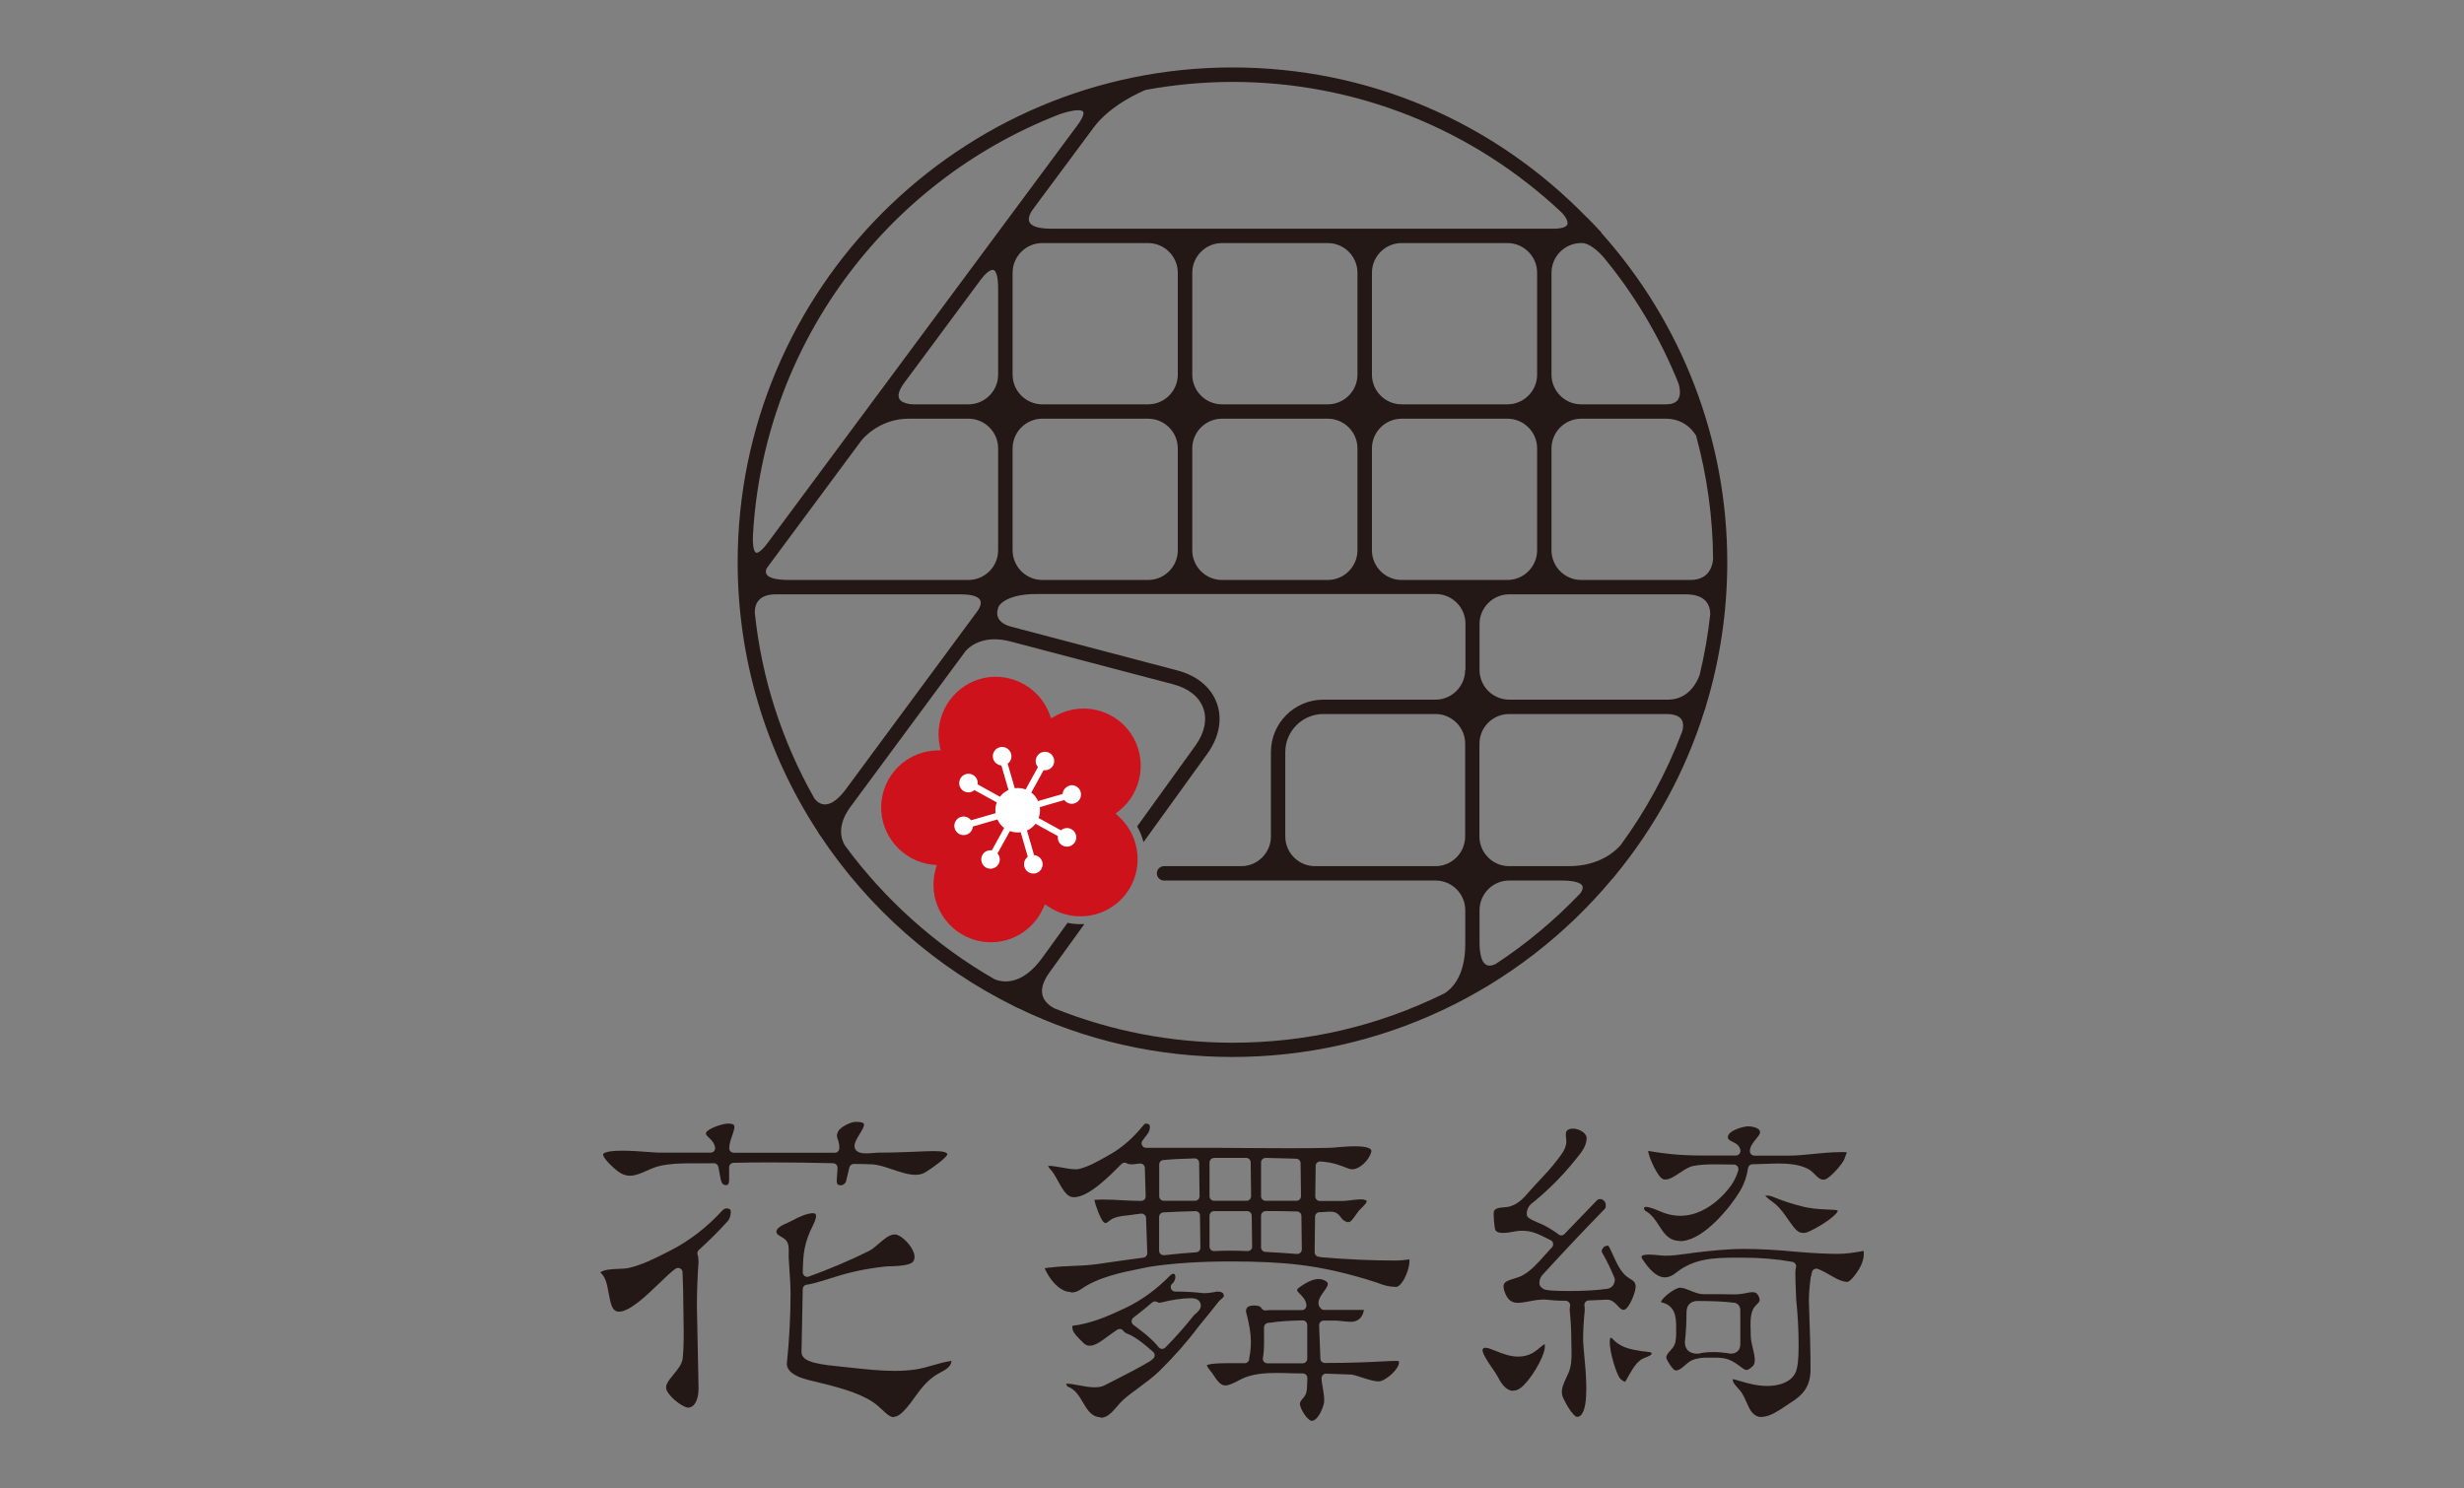
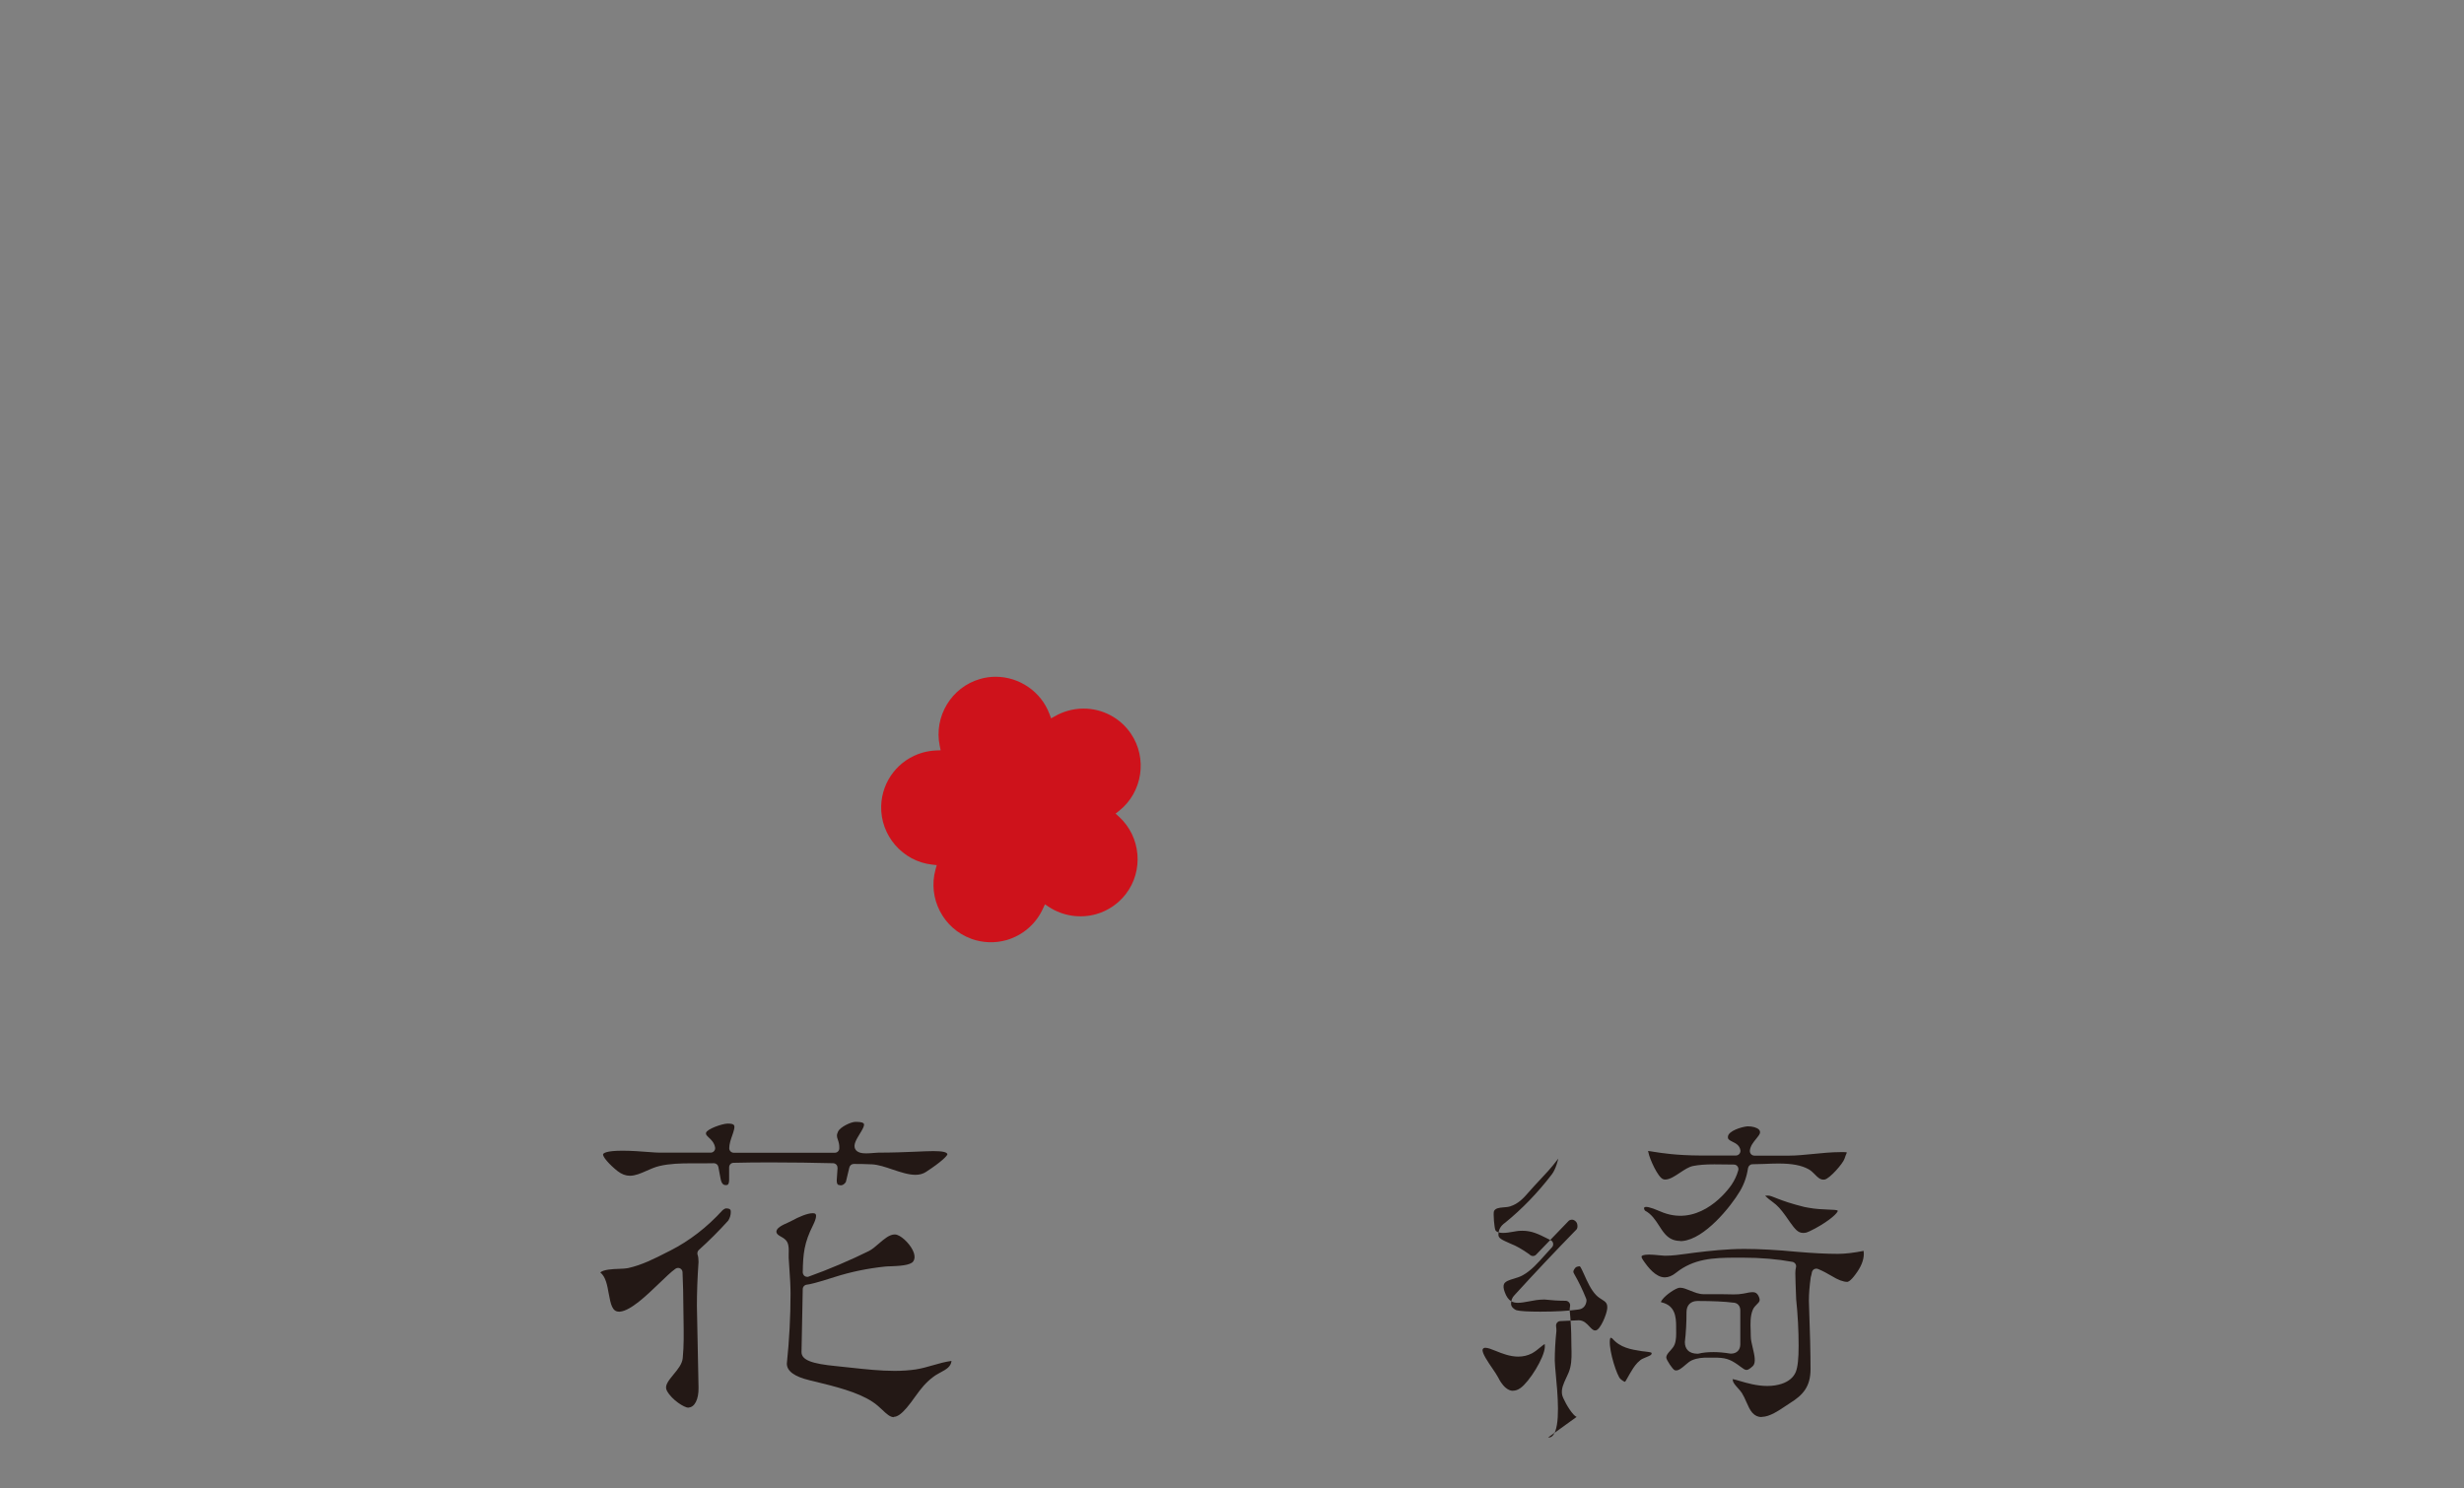
<svg xmlns="http://www.w3.org/2000/svg" id="_レイヤー_2" viewBox="0 0 240 145">
  <rect x="0" y="0" width="240" height="145" fill="#808080" stroke="none" />
  <defs>
    <style>.cls-1{fill:none;}.cls-2{fill:#fff;}.cls-3{fill:#ce121b;}.cls-4{fill:#231815;}</style>
  </defs>
  <g id="design">
    <g>
      <g>
        <g>
          <path class="cls-4" d="M87.07,138.06c-.37,0-.71-.31-1.13-.71-.27-.26-.59-.55-.96-.79-1.45-.96-3.69-1.5-5.48-1.94l-.66-.16c-1.46-.35-2.2-.89-2.2-1.62,.24-2.29,.36-4.6,.36-6.83,0-.75-.05-1.5-.1-2.22-.03-.41-.06-.82-.08-1.24,0-.13,0-.27,0-.42,.01-.38,.03-.78-.14-1.12-.13-.26-.38-.41-.6-.53-.26-.15-.42-.25-.45-.43-.08-.41,.61-.72,1.11-.94,.16-.07,.3-.14,.41-.2,.63-.35,1.49-.72,2-.72,.16,0,.26,.03,.3,.1,.05,.07,.11,.33-.26,1.07-.86,1.71-.97,2.76-1,4.58,0,.14,.07,.28,.18,.37,.07,.05,.16,.08,.26,.08,.05,0,.1,0,.15-.03,1.84-.65,4.18-1.65,5.84-2.48,.32-.16,.64-.43,.97-.72,.51-.44,1.04-.9,1.55-.9,.09,0,.18,.01,.27,.05,.54,.19,1.37,1.02,1.61,1.77,.1,.33,.08,.6-.07,.81-.29,.4-1.46,.44-2.17,.47-.23,0-.44,.02-.59,.03-1.7,.18-3.34,.52-4.87,1.01-1.83,.59-2.49,.73-2.72,.75-.23,.02-.41,.21-.41,.43-.03,1.83-.07,3.9-.12,6.14,0,.76,.96,1.14,3.41,1.37,.46,.04,.93,.09,1.41,.15,1.4,.15,2.84,.31,4.25,.31,.76,0,1.43-.05,2.05-.14,.58-.09,1.14-.25,1.69-.41,.59-.17,1.19-.34,1.8-.42-.06,.57-.51,.82-1.07,1.12-.23,.13-.48,.26-.7,.43-.75,.56-1.22,1.17-1.71,1.85l-.09,.12c-.24,.34-.49,.69-.79,1.04-.51,.6-.92,.89-1.27,.89Zm-20.01-.92c-.4,0-1.62-.76-2.1-1.65-.25-.46,.08-.91,.65-1.6,.41-.49,.83-1,.89-1.58,.12-1.2,.1-2.45,.08-3.66,0-.48-.02-.96-.02-1.44,0-.99-.03-2.09-.08-3.27,0-.16-.1-.31-.25-.38-.06-.03-.13-.04-.19-.04-.09,0-.18,.03-.26,.09-.43,.31-.96,.82-1.57,1.41-1.24,1.19-2.78,2.67-3.83,2.76-.03,0-.06,0-.09,0h0c-.64,0-.8-.67-1-1.77-.14-.8-.29-1.63-.82-2.05,.33-.29,1.21-.33,1.82-.35,.35-.01,.66-.03,.87-.07,1.37-.3,2.62-.94,3.83-1.56l.34-.17c1.82-.93,3.53-2.24,5.05-3.91,.21-.17,.32-.18,.32-.18,.48,0,.48,.18,.48,.36,0,.28-.08,.56-.24,.82-.89,.99-1.86,1.96-2.87,2.87-.13,.12-.18,.31-.12,.48,.06,.16,.09,.4,.09,.69-.11,1.55-.16,2.99-.16,4.26,0,0,.16,7.97,.16,8,.02,1.11-.38,1.91-.98,1.92h0Zm14.76-21.69c-.16,0-.32,0-.32-.48l.08-1.17c0-.12-.03-.24-.11-.33-.08-.09-.19-.14-.31-.15-1.93-.05-3.99-.08-6.12-.08-1.27,0-2.47,.01-3.59,.04-.24,0-.43,.2-.43,.44v1.25c-.02,.48-.18,.48-.32,.48s-.42,0-.53-.71l-.2-1.06c-.04-.21-.22-.36-.44-.36-.27,0-.54,.01-.82,.01-.22,0-1.14,0-1.38,0-1.03,0-2.12,.03-3.09,.26-.44,.1-.86,.29-1.27,.47-.56,.25-1.09,.48-1.62,.48-.41,0-.8-.15-1.18-.44-.83-.65-1.52-1.46-1.42-1.67,.04-.08,.28-.33,1.88-.33,.86,0,1.81,.07,2.57,.13,.48,.04,.86,.06,1.09,.06h4.93c.13,0,.26-.06,.34-.16,.08-.1,.12-.23,.09-.36-.09-.46-.37-.73-.6-.94-.23-.22-.32-.31-.28-.47,.08-.37,1.55-.88,2.07-.9h.09c.3,0,.49,.05,.56,.15,.12,.17-.03,.6-.17,1.01-.14,.39-.29,.83-.29,1.24,0,.24,.2,.44,.44,.44h9.84c.24,0,.43-.18,.44-.42,.02-.38-.07-.64-.14-.85-.1-.28-.15-.45,.03-.82,.21-.41,1.21-.91,1.68-.92h.08c.57,0,.71,.12,.74,.18,.1,.18-.19,.66-.41,1.01-.32,.53-.63,1.03-.44,1.44,.19,.39,.7,.44,1.07,.44,.25,0,.51-.02,.74-.04,.17-.02,.33-.03,.45-.03,1.4,0,2.61-.05,3.59-.09,.69-.03,1.29-.06,1.77-.06,.9,0,1.34,.1,1.37,.31-.02,.15-.58,.74-2.09,1.72-.29,.19-.63,.28-1.03,.28-.69,0-1.47-.27-2.23-.52-.7-.24-1.36-.46-1.97-.5-.61-.03-1.22-.04-1.8-.04-.2,0-.38,.14-.43,.34l-.34,1.42c-.15,.23-.33,.33-.55,.33Z" />
-           <path class="cls-4" d="M127.78,138.43c-.43-.05-1.1-1.11-1.16-1.59-.03-.23,.07-.36,.26-.58,.11-.13,.24-.28,.32-.48,.11-.27,.12-.74,.13-1.16,0-.14,0-.26,.01-.35,0-.12-.03-.24-.12-.33-.08-.09-.2-.14-.32-.14-.36,0-.74-.01-1.14-.02-.44-.01-.9-.03-1.35-.03-1.1,0-2.5,.07-3.56,.63-.68,.36-1.15,.59-1.5,.59-.39,0-.7-.29-1.25-1.15-.04-.07-.11-.16-.19-.25-.1-.13-.38-.48-.35-.58,.03-.02,.3-.19,2.06-.19,.18,0,.66,0,.66,0h.96c.24,0,.44-.2,.44-.44v-.07c.11-.53,.16-1.07,.16-1.61,0-.74-.16-1.72-.48-2.91,0-.3,.09-.59,.8-.59,.26,0,.59,.04,.69,.24,.08,.15,.23,.24,.39,.24,.01,0,.06,0,.07,0,.14-.02,.28-.03,.41-.03h3.09c.12,0,.24-.05,.32-.14,.08-.09,.13-.21,.12-.33-.03-.48-.35-.82-.61-1.08-.15-.15-.31-.31-.3-.41,0-.06,.08-.15,.2-.24,.73-.54,1.39-.83,1.89-.83,.13,0,.25,.02,.36,.05,.31,.1,.49,.22,.53,.35,.07,.2-.16,.53-.39,.84-.35,.49-.78,1.1-.28,1.63,.08,.09,.2,.14,.32,.14h3.88c-.04,.29-.15,.54-.33,.77-.24,.26-.55,.39-.94,.39-.14,0-.49-.02-1.4-.12h-1.25c-.24,0-.44,.2-.44,.44v.16l.12,3.11c0,.24,.2,.42,.44,.42,2.59,0,4.38-.09,5.57-.15,.57-.03,.99-.05,1.28-.05,.2,0,.3,.01,.35,.02,.06,.19-.04,.42-.13,.58-.34,.6-1.19,1.26-1.65,1.37-.07,.02-.14,.02-.23,.02-.43,0-1.03-.2-1.56-.37-.38-.12-.73-.24-1.03-.29q-2.48-.09-2.49-.09c-.12,0-.23,.05-.31,.13-.09,.09-.13,.21-.13,.33,.01,.3,.07,.62,.13,.97,.09,.55,.19,1.11,.09,1.53-.09,.38-.38,1.1-.77,1.45-.13,.12-.26,.18-.38,.18-.01,0-.03,0-.04,0Zm-.89-9.8c-1.35,.03-2.37,.1-3.04,.21-.12,.02-.21,.03-.29,.03-.24,0-.44,.2-.44,.44v1.49c0,.59-.04,1.09-.11,1.49-.02,.13,0,.26,.09,.36,.08,.1,.21,.16,.34,.16h3.45c.24,0,.44-.2,.44-.44v-3.29c0-.12-.05-.23-.13-.32-.08-.08-.19-.13-.31-.13h0Zm-19.67,9.44c-.12,0-.24-.02-.37-.05-.65-.18-1-.77-1.37-1.4-.38-.64-.77-1.3-1.51-1.55-.1-.16-.12-.24-.13-.27,0,0,0,0,0,0,.02,0,.07,0,.15,0,.24,0,.61,.07,1,.14,.52,.1,1.11,.21,1.64,.21,.39,0,.7-.06,.95-.19l.81-.41c1.19-.61,2.32-1.18,3.52-1.88,.14-.09,.3-.2,.43-.33,.08-.08,.13-.2,.13-.32,0-.12-.06-.24-.15-.32-1.1-.98-1.92-1.56-2.52-1.77-.27-.12-.36-.24-.38-.27-.07-.1-.17-.17-.29-.19-.01,0-.06,0-.08,0-.1,0-.19,.03-.26,.09-.1,.07-.2,.14-.32,.22-.18,.12-.38,.26-.59,.42-.56,.42-1.19,.9-1.74,.9-.24,0-.45-.1-.63-.29-.07-.07-.15-.15-.23-.23-.3-.3-.71-.7-.79-1.02-.08-.3-.04-.37-.03-.38,.03-.04,.22-.07,.37-.08,.12-.02,.27-.03,.42-.07,1.57-.32,2.96-.95,4.37-1.61,1.56-.74,3.03-1.81,4.37-3.18,.11-.09,.18-.13,.21-.15,.23,0,.28,.07,.28,.32,0,.17-.06,.34-.19,.53,0,0-.02,.02-.02,.02l-.11,.11c-.13,.13-.16,.32-.1,.48,.07,.17,.23,.27,.41,.27,.89,0,1.82,.05,2.76,.16h.01c.37,0,.78-.05,1.32-.16,.64,.01,.64,.28,.64,.48h0s-.07,.13-.39,.38c-.03,.02-.05,.05-.07,.07-.7,.89-1.37,1.72-2,2.48-1.07,1.44-2.35,2.9-3.83,4.35-.6,.58-1.28,1.08-1.94,1.57-.51,.37-1.03,.75-1.52,1.18-.23,.2-.44,.44-.64,.68-.32,.37-.65,.75-1.02,.95-.19,.1-.39,.16-.59,.16Zm5.29-11.29c-.11,0-.21,.04-.29,.11-.58,.5-1.19,.99-1.82,1.47-.11,.08-.18,.22-.18,.36,0,.14,.07,.27,.18,.35,.29,.21,.7,.53,1.23,.95,.58,.5,.99,.91,1.21,1.21,.08,.1,.19,.17,.32,.18h0c.15,0,.26-.05,.34-.13,.93-.93,1.88-2,2.81-3.17,.46-.36,.65-.63,.65-.92,0-.35-.24-.72-.92-.72-.88,0-1.89,.15-3.03,.44-.18,0-.26-.04-.28-.06-.07-.04-.15-.06-.23-.06Zm-8.2-.91c-.28,0-.57-.08-.85-.24-.56-.31-1.1-.91-1.51-1.67-.13-.24-.18-.35-.19-.41,.08-.02,.25-.04,.4-.06h.09c.72-.1,1.45-.13,2.15-.16,.85-.03,1.72-.07,2.6-.2,1.49-.22,2.96-.43,4.36-.61,.23-.03,.39-.22,.39-.45l-.12-3.41c0-.12-.06-.24-.15-.32-.08-.07-.18-.11-.29-.11,0,0-.04,0-.05,0-.24,.03-.46,.05-.65,.08-.21,.04-.43,.06-.65,.09-.47,.05-.96,.1-1.38,.28-.17,.07-.31,.18-.43,.27-.13,.1-.25,.2-.35,.2-.06,0-.13-.04-.22-.13-.27-.28-.75-1.55-.87-2.13,.28-.02,.57-.03,.9-.03,.61,0,1.25,.03,1.86,.07,.6,.03,1.22,.06,1.8,.06,.12,0,.23-.05,.32-.13,.08-.09,.13-.2,.12-.32l-.08-2.77c0-.12-.06-.24-.16-.32-.08-.07-.18-.1-.29-.1,0,0-.05,0-.06,0-.49,.07-.7,.08-.78,.08-.19,0-.35-.03-.46-.1-.07-.04-.14-.06-.22-.06-.12,0-.23,.05-.31,.13l-.19,.19c-.98,.99-3.02,3.04-4.42,3.04-.09,0-.18,0-.27-.03-.51-.12-.93-.88-1.3-1.55-.26-.47-.5-.91-.79-1.19-.12-.14-.16-.22-.18-.27,.03,0,.08-.01,.16-.01,.27,0,.68,.07,1.12,.15,.49,.09,.99,.18,1.39,.18,.15,0,.28-.01,.39-.04,.93-.24,1.74-.71,2.53-1.15l.42-.24c1.19-.66,2.29-1.63,3.29-2.87,.09-.1,.15-.14,.17-.15,.45,0,.45,.18,.45,.36,0,.23-.08,.45-.24,.66l-.48,.64c-.1,.13-.12,.31-.04,.46,.08,.15,.23,.24,.39,.24h2.68c1.43,0,2.85,0,4.28,0,.94,0,1.88,.01,2.81,.02,1.38,.01,2.76,.02,4.14,.02,1.5,0,2.81-.01,4-.04,.15,0,.38-.02,.67-.05,.48-.04,1.14-.1,1.75-.1,1.15,0,1.48,.2,1.57,.33,.03,.04,.07,.11,.03,.24-.2,.75-1.09,1.67-1.86,1.67-.11,0-.21-.02-.3-.05l-.11-.04c-.97-.38-1.51-.58-2.67-.67h0c-.14,0-.25,.04-.33,.11-.09,.08-.14,.2-.14,.32l-.04,2.97c0,.12,.04,.23,.13,.32,.08,.09,.2,.13,.31,.13,.25,0,1.24,0,1.49,0,.23,0,.47,0,.7,0h0c.24,0,.51-.04,.8-.07,.34-.04,.68-.09,.98-.09s.43,.05,.5,.08c.04,.02,.1,.06,.1,.1,.02,.15-.3,.46-.49,.65-.12,.12-.24,.23-.32,.34-.1,.13-.2,.27-.29,.4-.28,.4-.46,.65-.7,.65-.12,0-.28-.06-.45-.18-.11-.07-.19-.18-.27-.29-.13-.17-.28-.37-.55-.48-.12-.05-.28-.07-.5-.07-.17,0-.37,.01-.55,.03-.15,.01-.29,.02-.4,.02h-.06c-.12,0-.23,.04-.31,.12-.09,.08-.14,.2-.14,.32l-.04,3.46c0,.12,.04,.23,.13,.32,.08,.08,.2,.13,.31,.13,.03,0,.07,0,.1,.02,.03,.01,.07,.02,.1,.02,2.49,.21,4.89,.32,7.15,.32,.49,0,.97-.04,1.45-.11,0,.59-.16,1.21-.48,1.84-.43,.78-.73,.84-.81,.84-.61,0-1.22-.14-1.83-.4-2.75-.9-5.33-1.49-7.68-1.76-1.8-.22-4.04-.32-6.64-.32-3.03,0-5.71,.18-7.94,.53l-.68,.14c-1.98,.4-4.23,.84-5.93,2.03-.31,.22-.63,.33-.96,.33Zm12.12-7.88c-1.15,.03-2.2,.07-3.11,.12-.23,.01-.42,.21-.42,.44v3.29c0,.13,.05,.25,.15,.33,.08,.07,.19,.11,.29,.11,0,0,.05,0,.06,0,1.13-.13,2.18-.22,3.1-.28,.24-.01,.42-.21,.42-.45l-.04-3.13c0-.12-.05-.23-.13-.31-.08-.08-.19-.12-.31-.12h-.01Zm6.84,0c-.24,0-.44,.2-.44,.44v3.09c0,.24,.18,.43,.42,.44,1,.05,2.04,.12,3.08,.2h0c.14,0,.25-.04,.33-.12,.09-.08,.14-.2,.14-.33l-.04-3.25c0-.24-.19-.43-.43-.44-1.01-.03-2.04-.04-3.07-.04Zm-5.02,0c-.24,0-.44,.2-.44,.44v3.01c0,.12,.05,.24,.14,.32,.08,.08,.19,.12,.31,.12,.59-.03,1.11-.04,1.57-.04,.51,0,1.07,.01,1.67,.04h0c.13,0,.24-.04,.33-.12,.09-.08,.14-.2,.13-.32l-.04-3.01c0-.24-.2-.44-.44-.44h-3.21Zm5.02-5.18c-.12,0-.22,.04-.31,.12-.09,.08-.13,.2-.13,.32v3.29c0,.24,.2,.44,.44,.44h3.01c.12,0,.23-.05,.31-.13,.08-.08,.13-.2,.13-.32l-.04-3.21c0-.24-.19-.43-.43-.44q-2.98-.08-2.99-.08Zm-5.02,0c-.24,0-.44,.2-.44,.44v3.29c0,.24,.2,.44,.44,.44h3.17c.12,0,.23-.05,.31-.13,.08-.08,.13-.2,.13-.32l-.04-3.29c0-.24-.2-.44-.44-.44h-3.13Zm-1.9,.04c-1.19,.03-2.21,.08-3.04,.16-.23,.02-.4,.21-.4,.44v3.09c0,.24,.2,.44,.44,.44h3.05c.12,0,.23-.05,.31-.13,.08-.08,.13-.2,.13-.32l-.04-3.25c0-.12-.05-.23-.13-.31-.08-.08-.19-.12-.31-.12h-.01Z" />
-           <path class="cls-4" d="M171.59,138.05c-.36,0-.65-.14-.9-.41-.25-.28-.41-.66-.59-1.06-.13-.3-.27-.61-.44-.88-.11-.17-.26-.33-.4-.49-.23-.26-.46-.5-.48-.75,0-.03,0-.05-.02-.08,0-.01-.01-.02-.02-.03,.18,.02,.43,.1,.71,.18,.7,.21,1.67,.49,2.69,.49,.5,0,.97-.07,1.4-.21,.69-.23,1.16-.63,1.38-1.17,.19-.5,.27-1.3,.27-2.53,0-1.51-.08-3.04-.24-4.55-.05-1.3-.08-2.15-.08-2.52,0-.23,.02-.41,.06-.56,.03-.12,.02-.25-.05-.35-.07-.1-.17-.18-.29-.2-1.47-.27-3.1-.41-4.86-.41h-.64c-2.26,0-4.13,.11-5.84,1.47-.37,.3-.74,.45-1.09,.45-.88,0-1.63-.96-2.12-1.68-.14-.21-.17-.33-.14-.38,.01-.03,.11-.16,.72-.16,.33,0,.71,.04,1.01,.07,.21,.02,.39,.04,.51,.04h.09c.69,0,1.38-.1,2.05-.19,.25-.04,.5-.07,.74-.1,1.47-.18,3.17-.37,4.87-.37,1.45,0,3.18,.09,5.14,.28,1.53,.13,2.87,.2,3.98,.2,.7,0,1.54-.1,2.51-.29,0,.06,.02,.15,.02,.29,0,.62-.28,1.3-.83,2.02-.51,.7-.76,.71-.77,.71-.4,0-.91-.19-1.54-.58-.42-.25-.85-.48-1.3-.67-.06-.02-.12-.04-.18-.04-.07,0-.15,.02-.21,.05-.12,.06-.2,.18-.23,.32-.02,.14-.06,.3-.11,.47-.12,.87-.18,1.63-.18,2.29,.11,2.92,.16,5.17,.16,6.67,0,1.7-.75,2.52-1.97,3.28-.14,.09-.28,.19-.44,.29-.7,.47-1.57,1.06-2.32,1.07h-.03Zm-18.02-.02s-.1-.01-.32-.25c-.49-.53-1.03-1.59-1.09-1.88-.12-.57,.13-1.1,.39-1.66,.16-.33,.32-.67,.4-1.03,.15-.64,.13-1.35,.11-2.03,0-.21-.01-.42-.01-.63,0-.86-.05-1.85-.16-2.94,0-.1,.02-.24,.04-.37,.02-.13-.01-.26-.1-.36-.08-.1-.21-.16-.34-.16-.65,0-1.34-.04-2.04-.12,0,0-.05,0-.06,0-.52,0-1.02,.09-1.47,.18-.38,.07-.75,.14-1.06,.14-.48,0-.97-.13-1.3-1.06-.13-.35-.14-.61-.06-.78,.13-.26,.51-.38,.95-.51,.29-.09,.6-.18,.88-.34,.8-.44,1.47-1.2,2.12-1.93,.25-.28,.48-.54,.71-.78,.1-.1,.14-.24,.12-.38-.02-.14-.11-.26-.24-.32l-.36-.18c-.82-.41-1.47-.74-2.39-.74-.11,0-.23,0-.35,.01-.14,.01-.32,.05-.52,.08-.33,.06-.7,.12-1.03,.12-.37,0-.6-.08-.72-.24-.12-.21-.24-1.66-.15-1.89,.16-.28,.47-.32,.94-.36,.22-.02,.44-.03,.65-.1,.77-.25,1.26-.76,1.81-1.4,.34-.39,.69-.77,1.03-1.13,.58-.61,1.17-1.25,1.7-1.95l.13-.17c.33-.43,.64-.83,.76-1.39,.04-.19,.02-.41,0-.61-.04-.36-.05-.61,.11-.75,.16-.14,.39-.17,.55-.17,.6,0,1.34,.42,1.34,.91s-.21,1-.63,1.54c-1.37,1.79-2.9,3.37-4.55,4.71-.42,.28-.65,.68-.65,1.15,0,.34,.23,.47,1.19,.89,.53,.2,1.16,.56,1.86,1.06,0,0,0,0,0,.01,.08,.08,.2,.13,.31,.13,.12,0,.24-.05,.32-.14,1.03-1.08,2.1-2.19,3.17-3.29,.08-.07,.19-.11,.33-.11,.12,0,.24,.06,.37,.19,.1,.11,.15,.26,.15,.45s-.06,.31-.19,.41c-1.98,2.03-3.98,4.15-5.96,6.32-.2,.2-.32,.49-.32,.82s.3,.51,.42,.58c.03,.02,.07,.04,.11,.05,.34,.09,1.08,.14,2.33,.14,1.46,0,2.71-.07,3.71-.21,.44-.05,.73-.36,.78-.84,0-.07,0-.14-.03-.21-.35-.87-.74-1.67-1.15-2.38-.1-.17-.1-.25-.1-.26,0-.03,.01-.15,.19-.37,.08-.09,.23-.14,.44-.15,.03,.03,.11,.12,.21,.35,.06,.14,.13,.28,.2,.43,.32,.71,.67,1.51,1.18,2.03,.18,.19,.38,.31,.55,.42,.36,.23,.57,.36,.53,.88-.05,.57-.65,2.02-1.09,2.13-.03,0-.07,.01-.1,.01-.19,0-.35-.18-.54-.38-.25-.27-.56-.61-1.05-.61l-1.79,.08c-.13,0-.24,.06-.32,.16-.08,.1-.11,.22-.09,.35,.02,.14,.03,.29,.03,.45-.11,1.04-.16,2.02-.16,2.89,0,.27,.05,.75,.1,1.35,.17,1.78,.49,5.09-.29,5.95-.11,.12-.24,.19-.4,.19-.02,0-.04,0-.06,0Zm-6.2-2.54c-.51,0-.92-.45-1.17-.82-.09-.14-.19-.3-.27-.47-.12-.23-.32-.53-.56-.88-.41-.6-1.04-1.51-.96-1.85,.05-.12,.12-.17,.27-.17,.24,0,.6,.14,1.02,.31,.61,.25,1.38,.55,2.18,.55,.47,0,.91-.1,1.32-.31,.29-.15,.57-.38,.81-.58,.15-.12,.34-.28,.45-.33,0,.05,.02,.14,.01,.29-.05,1.05-1.51,3.38-2.37,3.99-.25,.18-.49,.26-.72,.26Zm10.88-.88s-.13-.03-.41-.27c-.34-.3-1.1-2.64-1.04-3.7,.01-.26,.07-.32,.08-.32,0,0,.05,.01,.16,.07,.77,.9,1.79,1.07,2.88,1.24,.12,.02,.24,.03,.36,.04,.18,.02,.56,.06,.6,.14,0,0,0,.06-.05,.16-.05,.07-.37,.2-.54,.27-.21,.09-.39,.16-.5,.25-.41,.32-.66,.7-.88,1.07l-.2,.33c-.07,.12-.14,.24-.19,.34-.09,.15-.21,.39-.26,.39Zm4.99-1.11s-.07,0-.11-.01c-.2-.07-.82-1-.83-1.23,0-.26,.18-.45,.39-.68,.16-.18,.33-.37,.42-.6,.17-.43,.16-.98,.15-1.46,0-.1,0-.19,0-.28,0-.97-.11-2.03-1.36-2.35-.09-.02-.12-.04-.12-.04,0,0,0-.07,.12-.23,.37-.5,1.32-1.13,1.68-1.17,.03,0,.06,0,.09,0,.28,0,.61,.14,.96,.28,.42,.17,.85,.35,1.32,.35h1.73c.23,0,.44,0,.63,.01,.19,0,.36,.01,.54,.01,.36,0,.66-.02,.97-.08,.09-.02,.17-.03,.26-.05,.22-.05,.43-.09,.61-.09,.24,0,.48,.06,.65,.5,.13,.34,.02,.45-.21,.68-.14,.14-.3,.3-.4,.53-.26,.6-.24,1.37-.21,2.05,0,.19,.01,.37,.01,.53,0,.33,.09,.72,.19,1.13,.16,.68,.35,1.46,.01,1.78-.27,.26-.47,.38-.62,.38s-.33-.13-.57-.31c-.09-.07-.19-.14-.3-.22-.8-.55-1.21-.67-2.33-.67h-.56c-.49,0-1.02,.02-1.58,.27-.21,.1-.41,.27-.62,.45-.15,.13-.31,.27-.47,.37-.17,.11-.31,.16-.44,.16Zm2.11-6.76c-.67,0-1.08,.41-1.08,1.08,0,1.02-.05,2-.16,2.92,0,.35,.1,.62,.29,.81,.21,.22,.54,.33,.95,.33,.03,0,.07,0,.1-.01,.39-.1,.89-.15,1.46-.15,.48,0,1.04,.05,1.65,.15,.01,0,.03,0,.04,0,.56,0,.91-.35,.91-.92v-3.29c0-.46-.29-.76-.72-.76-.77-.1-1.94-.16-3.45-.16Zm-1.7-5.85c-.25,0-.48-.04-.7-.12-.62-.23-.98-.78-1.35-1.36-.36-.56-.74-1.14-1.37-1.47-.06-.07-.56-.82,1.47,.07,3.48,1.53,6.14-1.42,6.95-2.58,.3-.44,.52-.92,.66-1.41,.04-.13,.01-.28-.07-.39-.08-.11-.21-.18-.35-.18-.3,0-.61,0-.92-.01-.33,0-.66-.01-1-.01-.86,0-1.5,.05-2.06,.16-.41,.08-.83,.36-1.27,.65-.49,.33-1.01,.67-1.43,.67-.07,0-.13,0-.2-.03-.52-.15-1.35-2.02-1.45-2.61-.02-.06-.03-.11-.04-.14,.12,0,.31,.04,.57,.08,.76,.12,2.19,.35,4.58,.36h3.41c.13,0,.25-.06,.34-.16,.08-.1,.12-.23,.1-.36-.08-.48-.46-.67-.77-.82-.36-.18-.48-.26-.44-.53,.07-.52,1.27-.91,1.87-.97,.04,0,.08,0,.12,0,.35,0,.82,.1,1.03,.32,.07,.08,.11,.16,.1,.27,0,.17-.19,.4-.38,.63-.26,.32-.56,.68-.61,1.14-.01,.12,.03,.25,.11,.34,.08,.09,.2,.15,.33,.15h3.43c.67,0,1.45-.08,2.28-.16,.89-.09,1.81-.18,2.65-.18,.13,0,.27,0,.39,0,.21,0,.26,.04,.26,.04-.01,.01-.07,.16-.11,.26-.04,.1-.08,.21-.12,.34-.14,.46-1.44,1.94-1.93,2.03-.05,0-.09,.01-.13,.01-.32,0-.56-.23-.83-.51-.19-.19-.38-.38-.62-.51-.7-.38-1.6-.55-2.93-.55-.47,0-.93,.02-1.38,.04-.4,.02-.79,.03-1.14,.03-.22,0-.4,.16-.44,.38-.12,.82-.39,1.58-.79,2.25-.89,1.5-3.42,4.65-5.6,4.85-.07,0-.14,.01-.21,.01Zm11.98-.78c-.51,0-.79-.37-1.29-1.06l-.18-.26c-.35-.5-.75-1.07-1.18-1.44-.12-.1-.24-.2-.38-.3-.2-.15-.41-.3-.61-.5-.02-.02-.04-.04-.06-.06,.05,0,.13-.02,.25-.02,.49,0,.98,.47,3.56,1.11,.08,.02,.23,.05,.43,.08,1.35,.25,2.72,.12,2.83,.29,.03,.18-.72,.92-2.19,1.72-.46,.25-.75,.37-.85,.4-.12,.03-.23,.04-.32,.04Z" />
+           <path class="cls-4" d="M171.59,138.05c-.36,0-.65-.14-.9-.41-.25-.28-.41-.66-.59-1.06-.13-.3-.27-.61-.44-.88-.11-.17-.26-.33-.4-.49-.23-.26-.46-.5-.48-.75,0-.03,0-.05-.02-.08,0-.01-.01-.02-.02-.03,.18,.02,.43,.1,.71,.18,.7,.21,1.67,.49,2.69,.49,.5,0,.97-.07,1.4-.21,.69-.23,1.16-.63,1.38-1.17,.19-.5,.27-1.3,.27-2.53,0-1.51-.08-3.04-.24-4.55-.05-1.3-.08-2.15-.08-2.52,0-.23,.02-.41,.06-.56,.03-.12,.02-.25-.05-.35-.07-.1-.17-.18-.29-.2-1.47-.27-3.1-.41-4.86-.41h-.64c-2.26,0-4.13,.11-5.84,1.47-.37,.3-.74,.45-1.09,.45-.88,0-1.63-.96-2.12-1.68-.14-.21-.17-.33-.14-.38,.01-.03,.11-.16,.72-.16,.33,0,.71,.04,1.01,.07,.21,.02,.39,.04,.51,.04h.09c.69,0,1.38-.1,2.05-.19,.25-.04,.5-.07,.74-.1,1.47-.18,3.17-.37,4.87-.37,1.45,0,3.18,.09,5.14,.28,1.53,.13,2.87,.2,3.98,.2,.7,0,1.54-.1,2.51-.29,0,.06,.02,.15,.02,.29,0,.62-.28,1.3-.83,2.02-.51,.7-.76,.71-.77,.71-.4,0-.91-.19-1.54-.58-.42-.25-.85-.48-1.3-.67-.06-.02-.12-.04-.18-.04-.07,0-.15,.02-.21,.05-.12,.06-.2,.18-.23,.32-.02,.14-.06,.3-.11,.47-.12,.87-.18,1.63-.18,2.29,.11,2.92,.16,5.17,.16,6.67,0,1.7-.75,2.52-1.97,3.28-.14,.09-.28,.19-.44,.29-.7,.47-1.57,1.06-2.32,1.07h-.03Zm-18.02-.02s-.1-.01-.32-.25c-.49-.53-1.03-1.59-1.09-1.88-.12-.57,.13-1.1,.39-1.66,.16-.33,.32-.67,.4-1.03,.15-.64,.13-1.35,.11-2.03,0-.21-.01-.42-.01-.63,0-.86-.05-1.85-.16-2.94,0-.1,.02-.24,.04-.37,.02-.13-.01-.26-.1-.36-.08-.1-.21-.16-.34-.16-.65,0-1.34-.04-2.04-.12,0,0-.05,0-.06,0-.52,0-1.02,.09-1.47,.18-.38,.07-.75,.14-1.06,.14-.48,0-.97-.13-1.3-1.06-.13-.35-.14-.61-.06-.78,.13-.26,.51-.38,.95-.51,.29-.09,.6-.18,.88-.34,.8-.44,1.47-1.2,2.12-1.93,.25-.28,.48-.54,.71-.78,.1-.1,.14-.24,.12-.38-.02-.14-.11-.26-.24-.32l-.36-.18c-.82-.41-1.47-.74-2.39-.74-.11,0-.23,0-.35,.01-.14,.01-.32,.05-.52,.08-.33,.06-.7,.12-1.03,.12-.37,0-.6-.08-.72-.24-.12-.21-.24-1.66-.15-1.89,.16-.28,.47-.32,.94-.36,.22-.02,.44-.03,.65-.1,.77-.25,1.26-.76,1.81-1.4,.34-.39,.69-.77,1.03-1.13,.58-.61,1.17-1.25,1.7-1.95l.13-.17s-.21,1-.63,1.54c-1.37,1.79-2.9,3.37-4.55,4.71-.42,.28-.65,.68-.65,1.15,0,.34,.23,.47,1.19,.89,.53,.2,1.16,.56,1.86,1.06,0,0,0,0,0,.01,.08,.08,.2,.13,.31,.13,.12,0,.24-.05,.32-.14,1.03-1.08,2.1-2.19,3.17-3.29,.08-.07,.19-.11,.33-.11,.12,0,.24,.06,.37,.19,.1,.11,.15,.26,.15,.45s-.06,.31-.19,.41c-1.98,2.03-3.98,4.15-5.96,6.32-.2,.2-.32,.49-.32,.82s.3,.51,.42,.58c.03,.02,.07,.04,.11,.05,.34,.09,1.08,.14,2.33,.14,1.46,0,2.71-.07,3.71-.21,.44-.05,.73-.36,.78-.84,0-.07,0-.14-.03-.21-.35-.87-.74-1.67-1.15-2.38-.1-.17-.1-.25-.1-.26,0-.03,.01-.15,.19-.37,.08-.09,.23-.14,.44-.15,.03,.03,.11,.12,.21,.35,.06,.14,.13,.28,.2,.43,.32,.71,.67,1.51,1.18,2.03,.18,.19,.38,.31,.55,.42,.36,.23,.57,.36,.53,.88-.05,.57-.65,2.02-1.09,2.13-.03,0-.07,.01-.1,.01-.19,0-.35-.18-.54-.38-.25-.27-.56-.61-1.05-.61l-1.79,.08c-.13,0-.24,.06-.32,.16-.08,.1-.11,.22-.09,.35,.02,.14,.03,.29,.03,.45-.11,1.04-.16,2.02-.16,2.89,0,.27,.05,.75,.1,1.35,.17,1.78,.49,5.09-.29,5.95-.11,.12-.24,.19-.4,.19-.02,0-.04,0-.06,0Zm-6.2-2.54c-.51,0-.92-.45-1.17-.82-.09-.14-.19-.3-.27-.47-.12-.23-.32-.53-.56-.88-.41-.6-1.04-1.51-.96-1.85,.05-.12,.12-.17,.27-.17,.24,0,.6,.14,1.02,.31,.61,.25,1.38,.55,2.18,.55,.47,0,.91-.1,1.32-.31,.29-.15,.57-.38,.81-.58,.15-.12,.34-.28,.45-.33,0,.05,.02,.14,.01,.29-.05,1.05-1.51,3.38-2.37,3.99-.25,.18-.49,.26-.72,.26Zm10.88-.88s-.13-.03-.41-.27c-.34-.3-1.1-2.64-1.04-3.7,.01-.26,.07-.32,.08-.32,0,0,.05,.01,.16,.07,.77,.9,1.79,1.07,2.88,1.24,.12,.02,.24,.03,.36,.04,.18,.02,.56,.06,.6,.14,0,0,0,.06-.05,.16-.05,.07-.37,.2-.54,.27-.21,.09-.39,.16-.5,.25-.41,.32-.66,.7-.88,1.07l-.2,.33c-.07,.12-.14,.24-.19,.34-.09,.15-.21,.39-.26,.39Zm4.99-1.11s-.07,0-.11-.01c-.2-.07-.82-1-.83-1.23,0-.26,.18-.45,.39-.68,.16-.18,.33-.37,.42-.6,.17-.43,.16-.98,.15-1.46,0-.1,0-.19,0-.28,0-.97-.11-2.03-1.36-2.35-.09-.02-.12-.04-.12-.04,0,0,0-.07,.12-.23,.37-.5,1.32-1.13,1.68-1.17,.03,0,.06,0,.09,0,.28,0,.61,.14,.96,.28,.42,.17,.85,.35,1.32,.35h1.73c.23,0,.44,0,.63,.01,.19,0,.36,.01,.54,.01,.36,0,.66-.02,.97-.08,.09-.02,.17-.03,.26-.05,.22-.05,.43-.09,.61-.09,.24,0,.48,.06,.65,.5,.13,.34,.02,.45-.21,.68-.14,.14-.3,.3-.4,.53-.26,.6-.24,1.37-.21,2.05,0,.19,.01,.37,.01,.53,0,.33,.09,.72,.19,1.13,.16,.68,.35,1.46,.01,1.78-.27,.26-.47,.38-.62,.38s-.33-.13-.57-.31c-.09-.07-.19-.14-.3-.22-.8-.55-1.21-.67-2.33-.67h-.56c-.49,0-1.02,.02-1.58,.27-.21,.1-.41,.27-.62,.45-.15,.13-.31,.27-.47,.37-.17,.11-.31,.16-.44,.16Zm2.11-6.76c-.67,0-1.08,.41-1.08,1.08,0,1.02-.05,2-.16,2.92,0,.35,.1,.62,.29,.81,.21,.22,.54,.33,.95,.33,.03,0,.07,0,.1-.01,.39-.1,.89-.15,1.46-.15,.48,0,1.04,.05,1.65,.15,.01,0,.03,0,.04,0,.56,0,.91-.35,.91-.92v-3.29c0-.46-.29-.76-.72-.76-.77-.1-1.94-.16-3.45-.16Zm-1.7-5.85c-.25,0-.48-.04-.7-.12-.62-.23-.98-.78-1.35-1.36-.36-.56-.74-1.14-1.37-1.47-.06-.07-.56-.82,1.47,.07,3.48,1.53,6.14-1.42,6.95-2.58,.3-.44,.52-.92,.66-1.41,.04-.13,.01-.28-.07-.39-.08-.11-.21-.18-.35-.18-.3,0-.61,0-.92-.01-.33,0-.66-.01-1-.01-.86,0-1.5,.05-2.06,.16-.41,.08-.83,.36-1.27,.65-.49,.33-1.01,.67-1.43,.67-.07,0-.13,0-.2-.03-.52-.15-1.35-2.02-1.45-2.61-.02-.06-.03-.11-.04-.14,.12,0,.31,.04,.57,.08,.76,.12,2.19,.35,4.58,.36h3.41c.13,0,.25-.06,.34-.16,.08-.1,.12-.23,.1-.36-.08-.48-.46-.67-.77-.82-.36-.18-.48-.26-.44-.53,.07-.52,1.27-.91,1.87-.97,.04,0,.08,0,.12,0,.35,0,.82,.1,1.03,.32,.07,.08,.11,.16,.1,.27,0,.17-.19,.4-.38,.63-.26,.32-.56,.68-.61,1.14-.01,.12,.03,.25,.11,.34,.08,.09,.2,.15,.33,.15h3.43c.67,0,1.45-.08,2.28-.16,.89-.09,1.81-.18,2.65-.18,.13,0,.27,0,.39,0,.21,0,.26,.04,.26,.04-.01,.01-.07,.16-.11,.26-.04,.1-.08,.21-.12,.34-.14,.46-1.44,1.94-1.93,2.03-.05,0-.09,.01-.13,.01-.32,0-.56-.23-.83-.51-.19-.19-.38-.38-.62-.51-.7-.38-1.6-.55-2.93-.55-.47,0-.93,.02-1.38,.04-.4,.02-.79,.03-1.14,.03-.22,0-.4,.16-.44,.38-.12,.82-.39,1.58-.79,2.25-.89,1.5-3.42,4.65-5.6,4.85-.07,0-.14,.01-.21,.01Zm11.98-.78c-.51,0-.79-.37-1.29-1.06l-.18-.26c-.35-.5-.75-1.07-1.18-1.44-.12-.1-.24-.2-.38-.3-.2-.15-.41-.3-.61-.5-.02-.02-.04-.04-.06-.06,.05,0,.13-.02,.25-.02,.49,0,.98,.47,3.56,1.11,.08,.02,.23,.05,.43,.08,1.35,.25,2.72,.12,2.83,.29,.03,.18-.72,.92-2.19,1.72-.46,.25-.75,.37-.85,.4-.12,.03-.23,.04-.32,.04Z" />
          <g>
            <path class="cls-3" d="M94.61,91.46c1.11,.4,2.31,.44,3.44,.12,1.57-.46,2.86-1.57,3.54-3.07l.19-.41,.38,.25c1.35,.89,3.07,1.15,4.63,.7,1.14-.33,2.12-1,2.85-1.93,1.78-2.28,1.49-5.6-.64-7.55l-.34-.31,.36-.28c2.26-1.81,2.76-5.1,1.14-7.5-1.04-1.54-2.77-2.45-4.61-2.45-.52,0-1.05,.07-1.56,.22-.42,.12-.83,.29-1.21,.51l-.4,.22-.16-.43c-.81-2.16-2.92-3.62-5.24-3.62-.52,0-1.03,.07-1.53,.22-2.78,.8-4.5,3.65-3.92,6.49l.09,.45-.46,.02c-.44,.02-.87,.09-1.3,.21-2.33,.67-3.95,2.75-4.03,5.18-.09,2.89,2.09,5.41,4.96,5.73l.45,.05-.12,.44c-.77,2.79,.76,5.75,3.48,6.73Z" />
-             <path class="cls-2" d="M104.15,76.55c-.37,.11-.62,.44-.65,.8l-2.39,.69c-.15-.34-.38-.62-.66-.83l1.2-2.18c.36,.05,.73-.11,.92-.45,.24-.44,.08-.99-.35-1.23-.44-.24-.99-.08-1.23,.36-.19,.34-.13,.74,.11,1.02l-1.2,2.18c-.33-.13-.69-.17-1.06-.12l-.69-2.39c.3-.22,.44-.6,.33-.98-.14-.48-.64-.75-1.12-.62-.48,.14-.76,.64-.62,1.12,.11,.37,.44,.62,.8,.65l.69,2.39c-.34,.15-.62,.38-.83,.66l-2.18-1.21c.05-.36-.11-.74-.45-.92-.44-.24-.99-.08-1.23,.36-.24,.44-.08,.99,.35,1.23,.34,.19,.74,.13,1.02-.11l2.18,1.2c-.13,.33-.17,.69-.12,1.05l-2.39,.69c-.22-.29-.6-.44-.97-.33-.48,.14-.76,.64-.62,1.12,.14,.48,.64,.76,1.12,.62,.37-.11,.62-.43,.65-.8l2.39-.69c.15,.34,.38,.62,.66,.83l-1.2,2.18c-.36-.05-.74,.11-.92,.45-.24,.44-.08,.98,.35,1.23,.44,.24,.99,.08,1.23-.36,.19-.34,.13-.74-.11-1.02l1.21-2.18c.33,.12,.69,.17,1.05,.12l.69,2.39c-.3,.22-.44,.6-.33,.98,.14,.48,.64,.75,1.12,.62,.48-.14,.76-.64,.62-1.12-.11-.37-.44-.62-.8-.65l-.69-2.39c.34-.15,.62-.38,.83-.66l2.18,1.2c-.05,.36,.11,.74,.45,.92,.44,.24,.99,.08,1.23-.36,.24-.44,.08-.99-.36-1.23-.34-.19-.74-.13-1.02,.11l-2.18-1.2c.13-.33,.17-.69,.12-1.06l2.39-.69c.22,.29,.6,.44,.97,.33,.48-.14,.76-.64,.62-1.12-.14-.48-.64-.76-1.12-.62Z" />
          </g>
        </g>
-         <path class="cls-4" d="M155.98,22.67c-.05-.1-.13-.19-.2-.23-.31-.34-.63-.68-.96-1.01l-.18-.2h-.03c-9.17-9.45-21.45-14.66-34.56-14.66-26.58,0-48.2,21.62-48.2,48.2,0,9.35,2.7,18.44,7.82,26.28,.04,.1,.1,.19,.17,.27,4.76,7.18,11.34,12.97,19.04,16.75l.03,.02c.07,.05,.15,.08,.2,.09,6.56,3.18,13.6,4.79,20.93,4.79,14.31,0,27.79-6.32,37-17.35,.09-.07,.16-.15,.21-.24,3.98-4.83,6.94-10.28,8.78-16.18,.06-.11,.09-.21,.1-.31,1.4-4.57,2.11-9.32,2.11-14.12,0-11.85-4.36-23.25-12.28-32.1Zm9.23,19.8c1.07,3.93,1.63,7.99,1.65,12.04-.16,1.32-.92,1.99-2.25,1.99h-10.6c-1.59,0-2.89-1.3-2.89-2.89v-9.93c0-1.59,1.3-2.89,2.89-2.89h8.27c1.99,0,2.86,1.54,2.94,1.68Zm-11.2-18.79h.17c.27,.03,1,.22,2.03,1.4,3.04,3.69,5.49,7.82,7.28,12.27,.1,.32,.29,1.12-.07,1.61-.21,.29-.6,.43-1.14,.43h-8.27c-1.59,0-2.89-1.3-2.89-2.89v-9.93c0-1.59,1.3-2.89,2.89-2.89Zm-42.42-14.92c2.83-.52,5.68-.78,8.48-.78,11.97,0,23.38,4.55,32.11,12.79,.31,.35,.6,.83,.48,1.11-.12,.26-.6,.4-1.36,.4h-48.9c-1.46,0-1.96-.33-2.11-.61-.19-.35,.01-.81,.21-1.12l.29-.4,5.73-7.72c1.69-2.28,4.76-3.54,5.07-3.67Zm35.24,30.63h-10.31c-1.59,0-2.89-1.3-2.89-2.89v-9.93c0-1.59,1.3-2.89,2.89-2.89h10.31c1.59,0,2.89,1.3,2.89,2.89v9.93c0,1.59-1.3,2.89-2.89,2.89Zm2.89,4.29v9.93c0,1.59-1.3,2.89-2.89,2.89h-10.31c-1.59,0-2.89-1.3-2.89-2.89v-9.93c0-1.59,1.3-2.89,2.89-2.89h10.31c1.59,0,2.89,1.3,2.89,2.89Zm-20.39-4.29h-10.31c-1.59,0-2.89-1.3-2.89-2.89v-9.93c0-1.59,1.3-2.89,2.89-2.89h10.31c1.59,0,2.89,1.3,2.89,2.89v9.93c0,1.59-1.3,2.89-2.89,2.89Zm2.89,4.29v9.93c0,1.59-1.3,2.89-2.89,2.89h-10.31c-1.59,0-2.89-1.3-2.89-2.89v-9.93c0-1.59,1.3-2.89,2.89-2.89h10.31c1.59,0,2.89,1.3,2.89,2.89Zm-20.39-4.29h-10.31c-1.59,0-2.89-1.3-2.89-2.89v-9.93c0-1.59,1.3-2.89,2.89-2.89h10.31c1.59,0,2.89,1.3,2.89,2.89v9.93c0,1.59-1.3,2.89-2.89,2.89Zm2.89,4.29v9.93c0,1.59-1.3,2.89-2.89,2.89h-10.31c-1.59,0-2.89-1.3-2.89-2.89v-9.93c0-1.59,1.3-2.89,2.89-2.89h10.31c1.59,0,2.89,1.3,2.89,2.89Zm-41.39,8.62c.96-18.35,12.69-34.51,29.88-41.17,.43-.15,1.23-.39,1.8-.39,.16,0,.43,.02,.5,.16,.05,.1,.09,.42-.58,1.32l-30.12,40.62c-.67,.91-1,1.01-1.11,1.01-.05,0-.08-.02-.12-.05-.18-.18-.27-.74-.25-1.49Zm21-12.91h-5.36s-1.1,0-1.38-.55c-.18-.35,0-.9,.52-1.59l7.45-10.05h0c.43-.57,.86-.91,1.13-.91,.34,0,.53,.67,.53,1.84v8.37c0,1.59-1.3,2.89-2.89,2.89Zm2.89,4.29v9.93c0,1.59-1.3,2.89-2.89,2.89h-17.5c-1.5,0-2-.29-2.16-.54-.1-.16-.1-.37,0-.59l9.22-12.44s1.63-2.14,4.6-2.14h5.84c1.59,0,2.89,1.3,2.89,2.89Zm-17.88,34.13c-3.19-5.62-5.15-11.71-5.82-18.1v-.06c0-.36,.07-.86,.44-1.23,.34-.34,.88-.52,1.61-.52h17.98c1.33,0,1.77,.3,1.91,.55,.18,.32-.04,.76-.18,.98l-.24,.33,.07,.07-.08-.06-12.63,17.1c-1.2,1.62-2.27,1.91-3.05,.95Zm63.37,3.68c0,1.59-1.3,2.89-2.89,2.89h-11.74c-1.59,0-2.89-1.3-2.89-2.89v-8.22c0-2.04,1.66-3.71,3.71-3.71h10.92c1.59,0,2.89,1.3,2.89,2.89v9.04Zm0-16.22c0,1.59-1.3,2.89-2.89,2.89h-10.92c-2.82,0-5.11,2.29-5.11,5.11v8.22c0,1.59-1.3,2.89-2.89,2.89h-7.52c-.39,0-.7,.31-.7,.7s.31,.7,.7,.7h26.45c1.59,0,2.89,1.3,2.89,2.89v3.33c0,3.21-1.43,4.42-2.04,4.78-6.46,3.19-13.4,4.8-20.62,4.8-5.99,0-11.85-1.13-17.39-3.36-.44-.24-.99-.66-1.14-1.31-.14-.61,.09-1.34,.68-2.16h0l3.41-4.73c-.55,.03-1.1,0-1.64-.12l-1.86,2.58h0s-.59,.81-.59,.81c-1.38,1.92-2.71,2.32-3.58,2.32-.51,0-.9-.14-1.07-.21-5.69-3.26-10.74-7.78-14.6-13.06-.36-.62-.77-1.93,.55-3.73l11.18-15.13c.09-.12,.97-1.2,2.86-1.2,.49,0,1.01,.07,1.55,.21l15.88,4.18c1.47,.39,2.5,1.21,2.9,2.32,.4,1.11,.13,2.4-.76,3.64l-5.68,7.88c.28,.48,.48,1,.62,1.53l6.2-8.59c1.17-1.62,1.5-3.37,.95-4.93-.56-1.56-1.93-2.7-3.86-3.21l-16.14-4.25c-.69-.18-1.13-.48-1.31-.89-.22-.51,.03-1.04,.07-1.12l.12-.16c.27-.31,1.16-1.02,3.55-1.02h38.89c1.59,0,2.89,1.3,2.89,2.89v4.48Zm11.25,21.72c-2.51,2.64-5.31,4.98-8.31,6.94-.21,.09-.4,.14-.56,.14-.81,0-.98-1.23-.98-2.27v-3.13c0-1.59,1.3-2.89,2.89-2.89h5.06c1.56,0,1.96,.32,2.06,.51,.09,.17,.03,.42-.16,.7Zm9.94-15.89l-.1,.29c-1.48,3.89-3.48,7.57-5.94,10.93-.41,.48-1.97,2.06-5.03,2.06h-5.84c-1.59,0-2.89-1.3-2.89-2.89v-9.04c0-1.59,1.3-2.89,2.89-2.89h15.27c.73,0,1.23,.16,1.48,.48,.25,.31,.22,.75,.15,1.06Zm2.68-11.25c-.21,1.95-.56,3.92-1.02,5.86-.19,.57-.99,2.45-3.1,2.45h-15.46c-1.59,0-2.89-1.3-2.89-2.89v-4.48c0-1.59,1.3-2.89,2.89-2.89h17.21c.86,0,1.5,.21,1.9,.62,.45,.47,.47,1.09,.47,1.33Z" />
      </g>
      <rect class="cls-1" width="240" height="145" />
    </g>
  </g>
</svg>